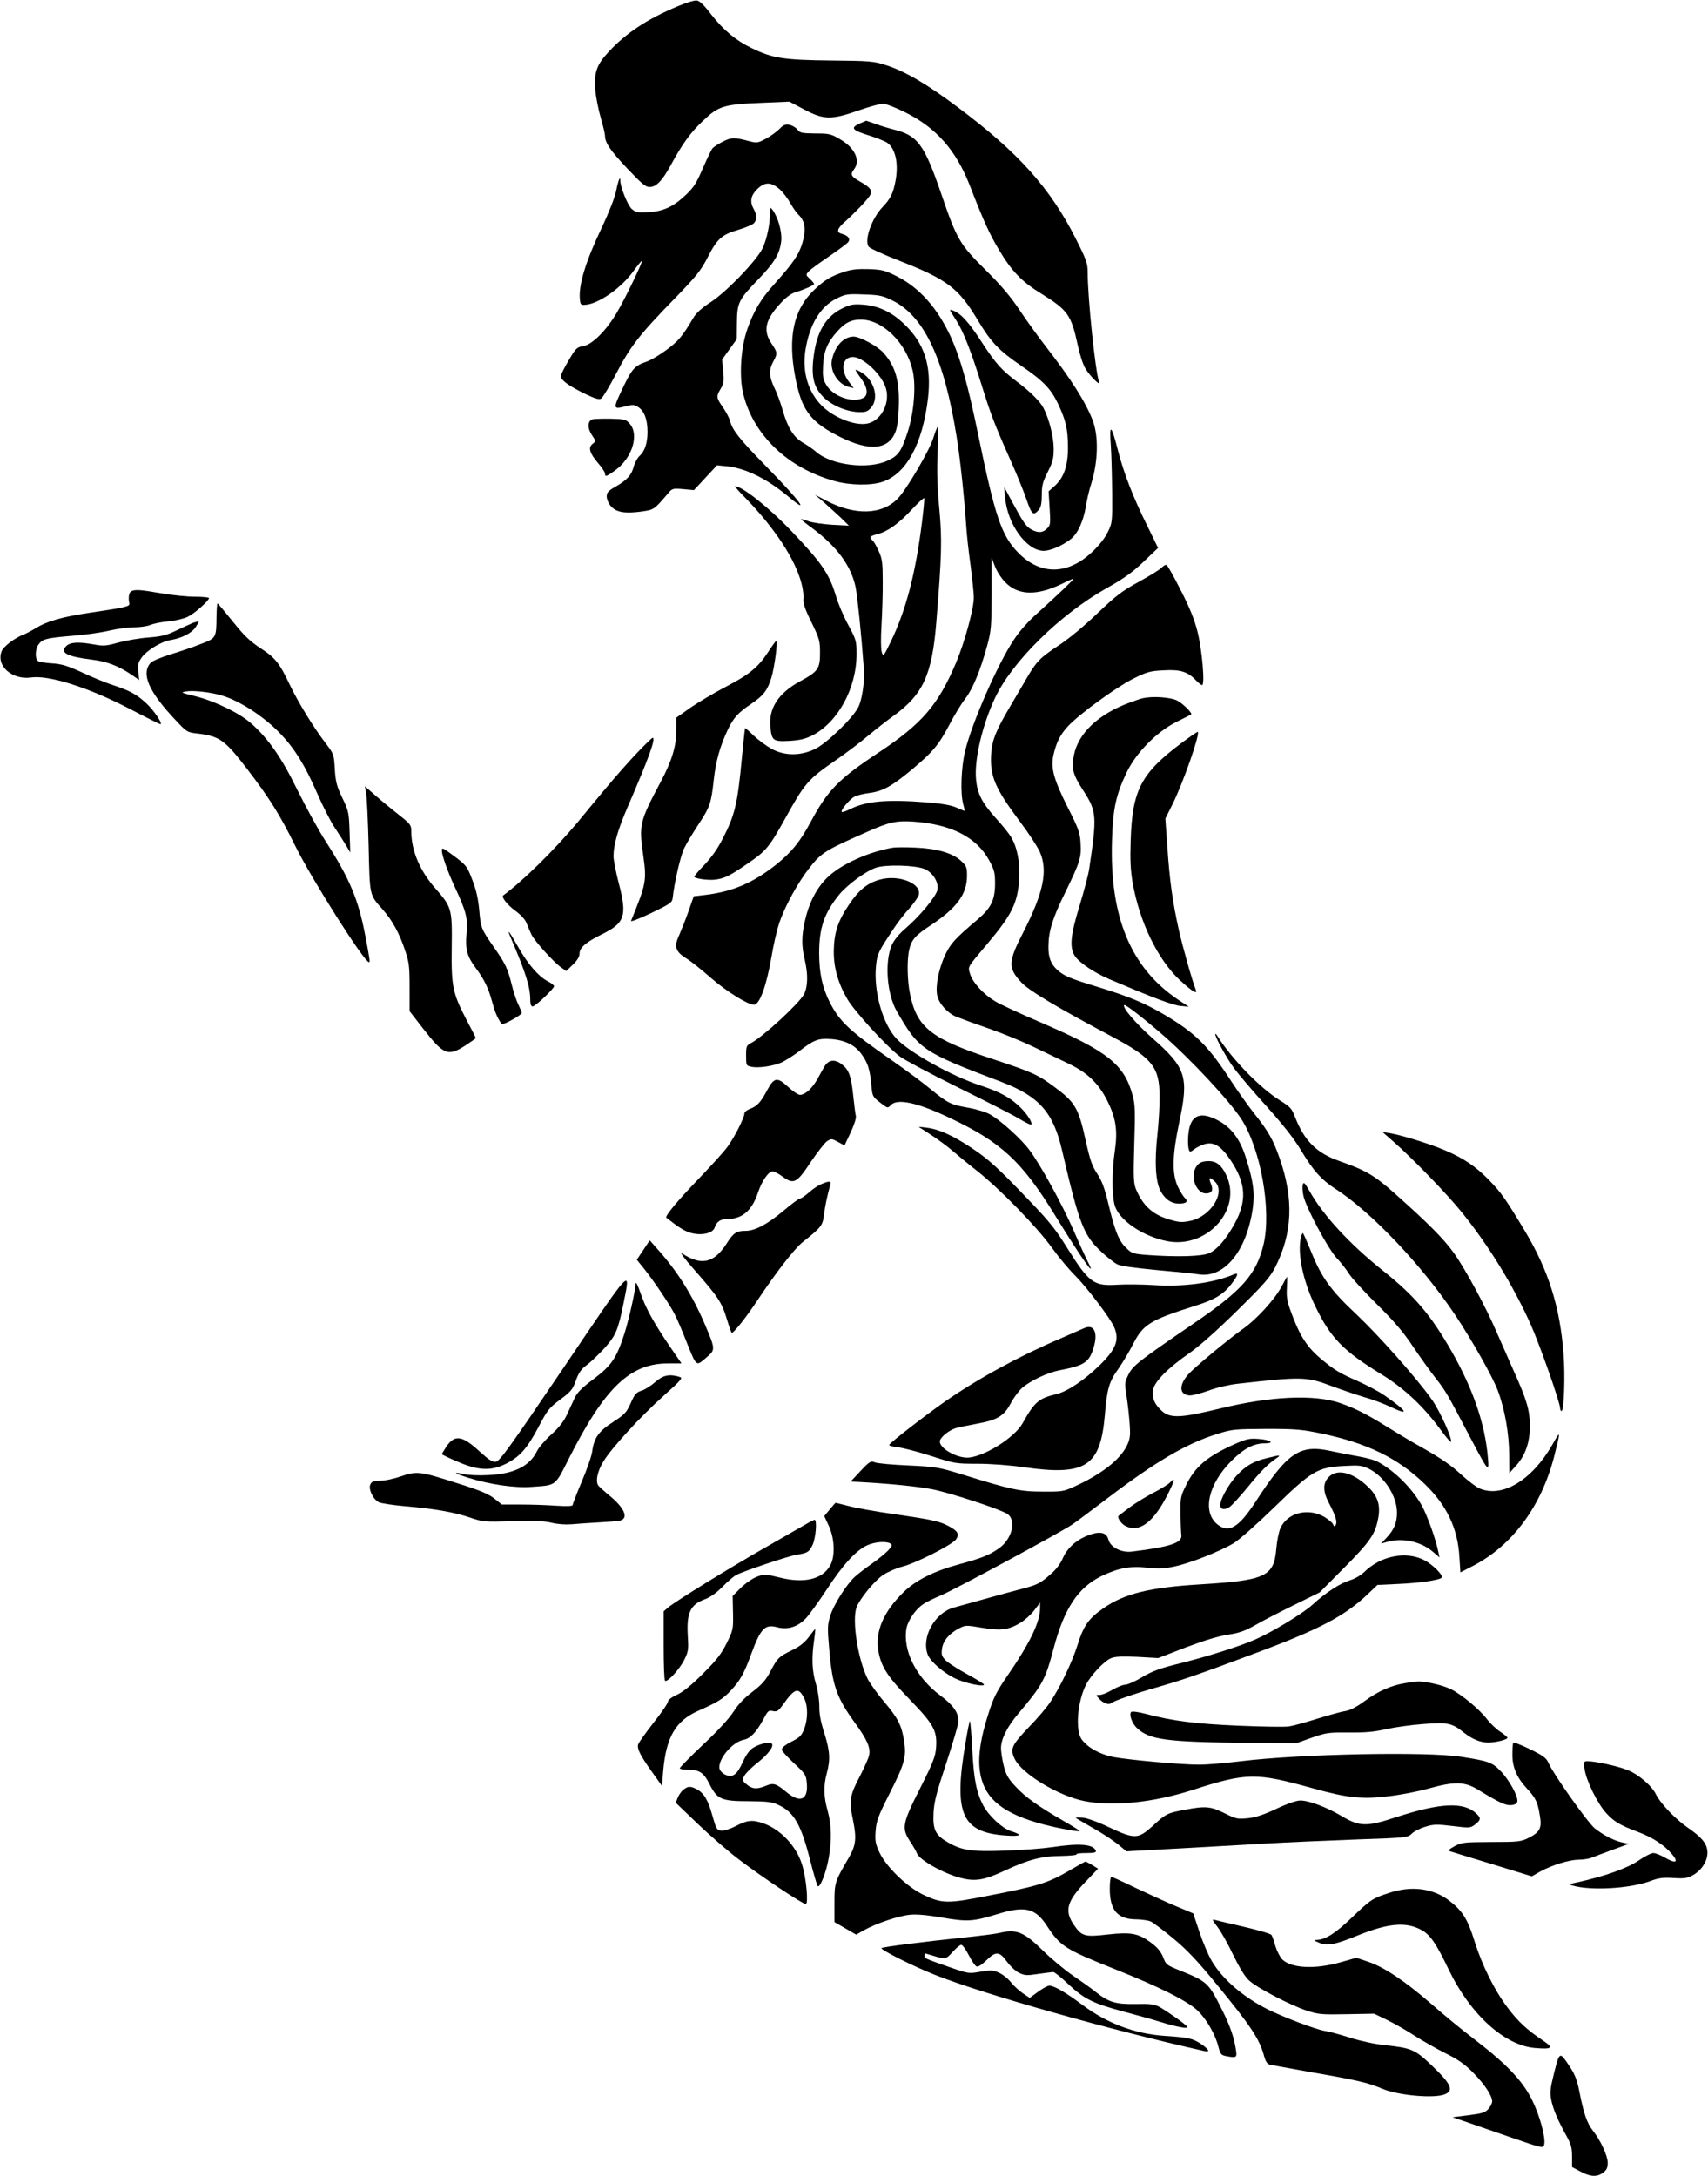
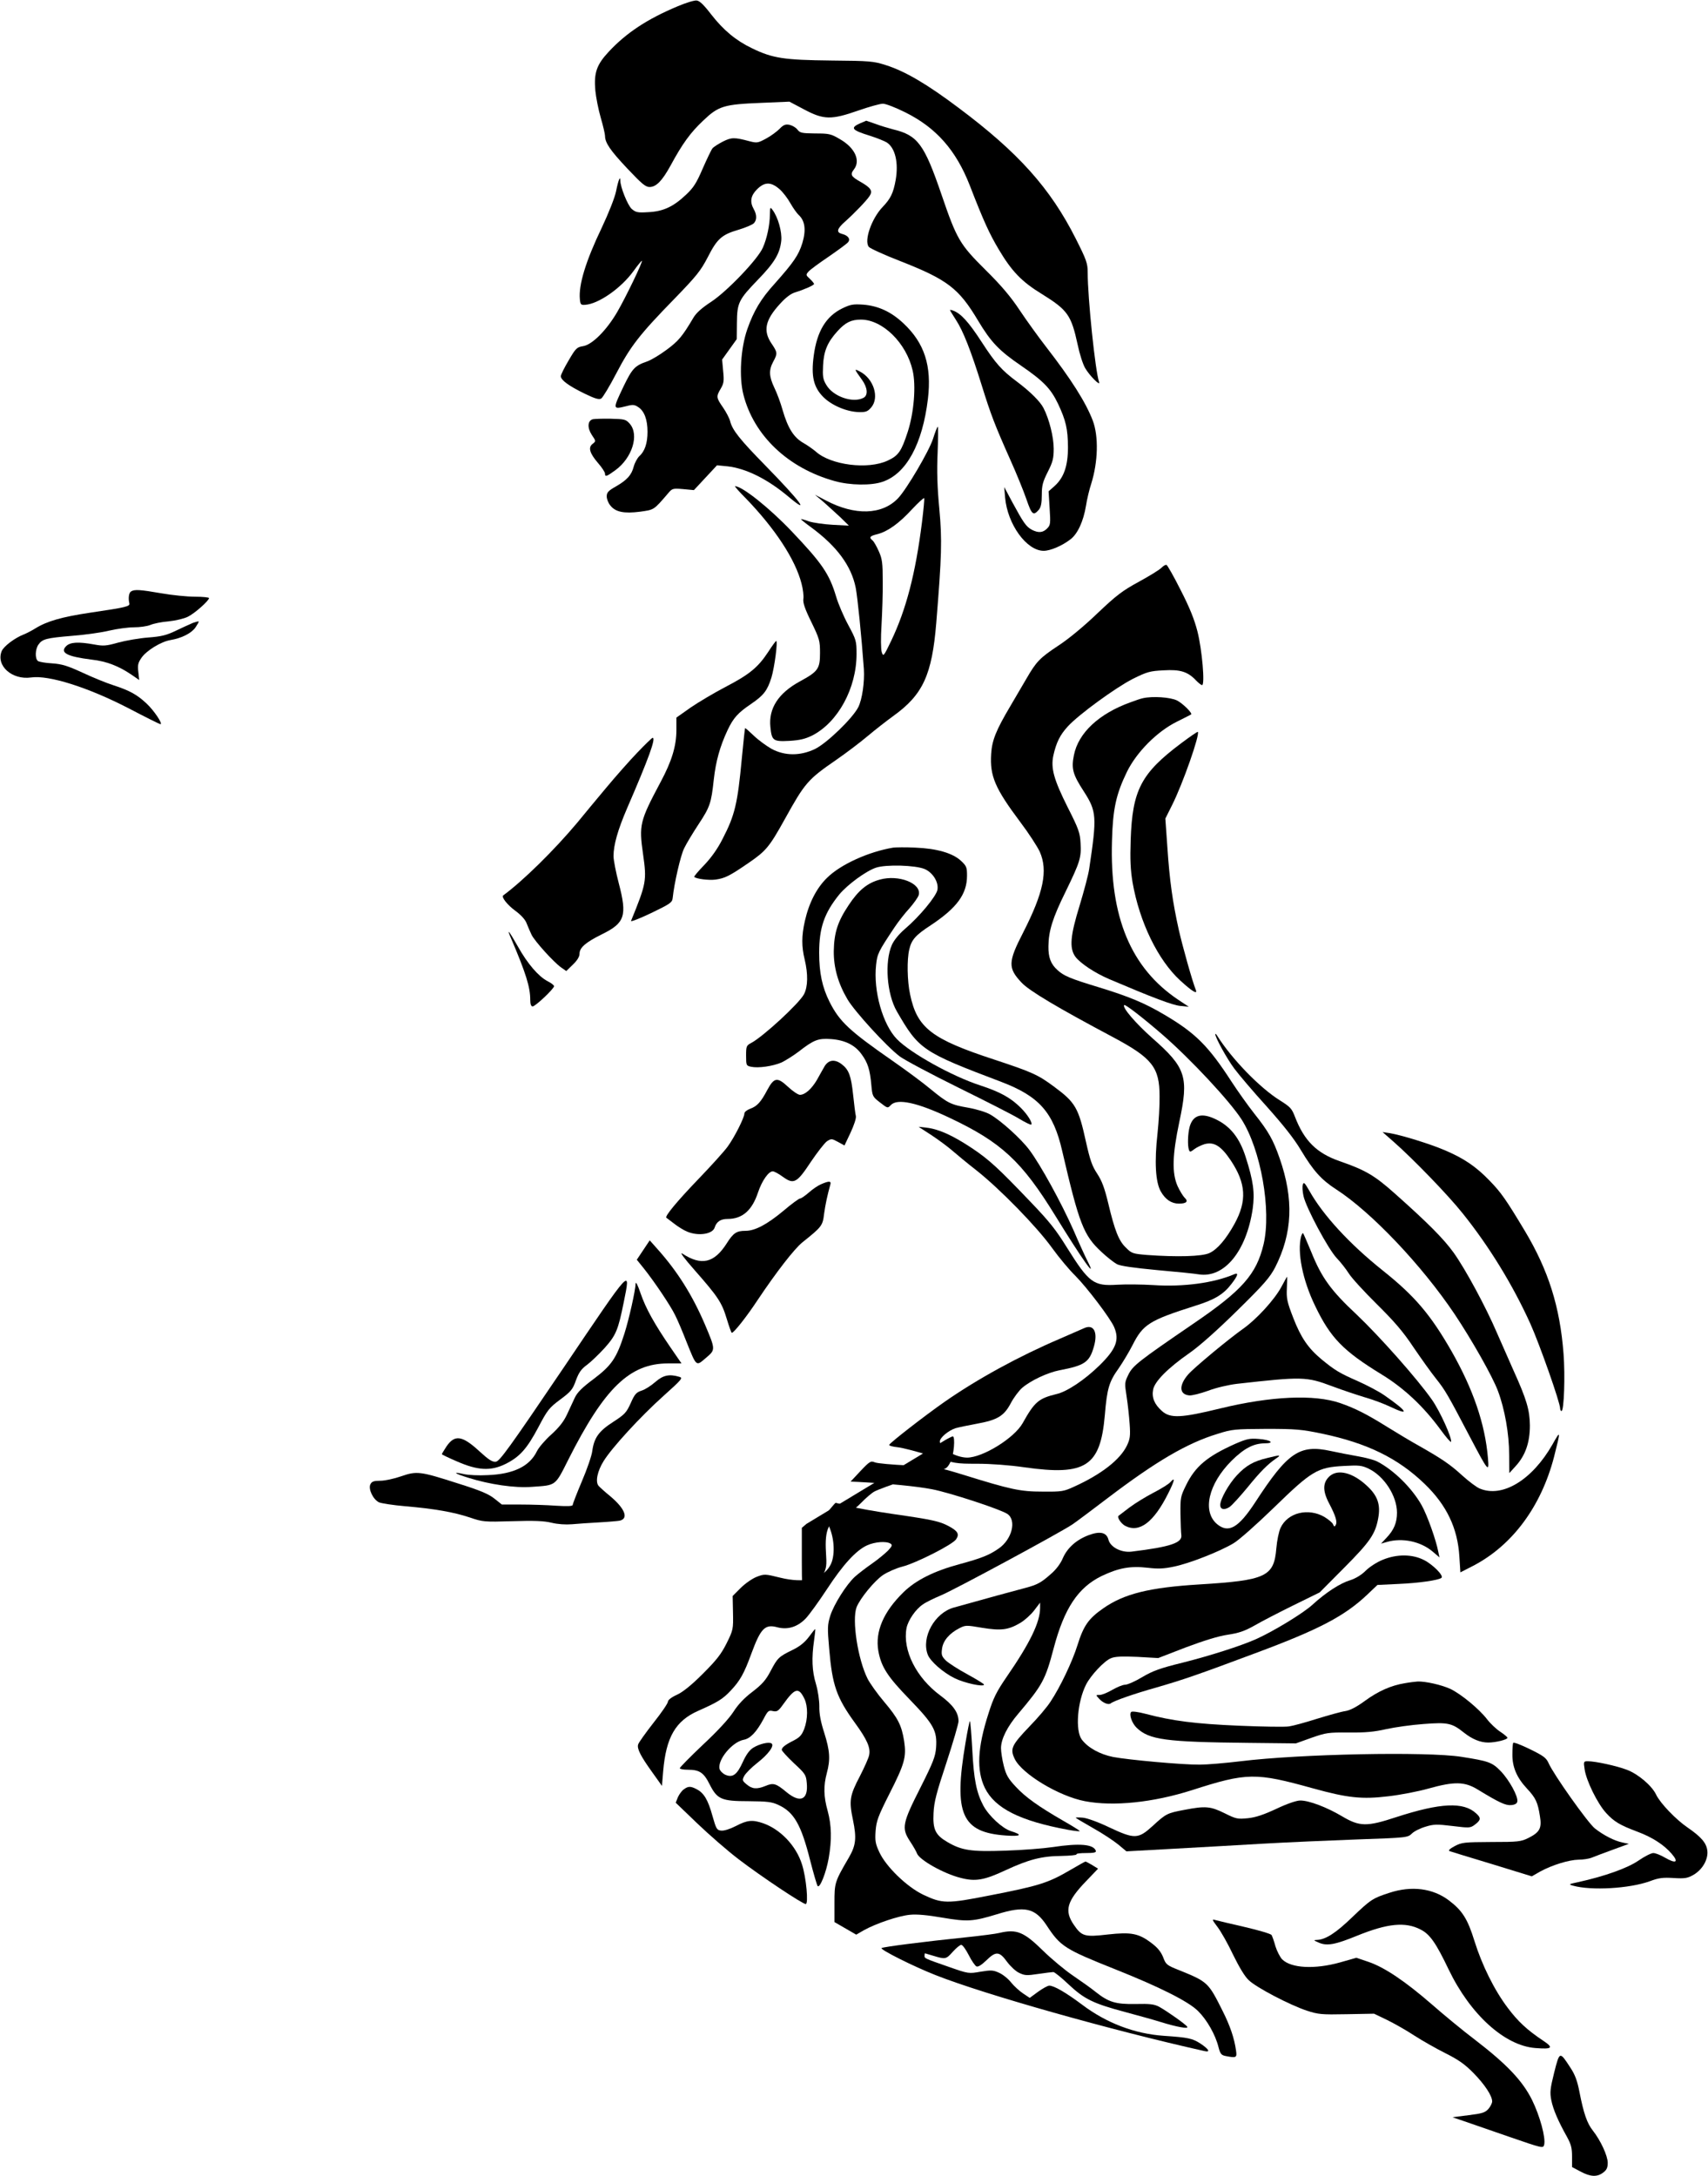
<svg xmlns="http://www.w3.org/2000/svg" version="1.0" width="1005pt" height="1280pt" viewBox="0 0 1005 1280" preserveAspectRatio="xMidYMid meet">
  <g transform="translate(0,1280) scale(0.1,-0.1)" fill="#000000" stroke="none">
    <path d="M3985 12762 c-176 -74 -298 -154 -402 -265 -73 -78 -89 -125 -80 -230 4 -40 18 -112 32 -160 14 -48 25 -96 25 -106 0 -41 31 -86 130 -191 86 -91 108 -110 132 -110 39 0 74 36 123 125 71 131 117 194 191 264 92 88 122 97 344 106 l165 7 87 -46 c115 -61 159 -62 319 -6 63 22 128 40 144 40 17 0 76 -23 132 -51 181 -90 298 -222 379 -429 83 -214 116 -285 170 -376 77 -130 136 -191 252 -262 155 -96 175 -125 213 -299 11 -54 31 -116 44 -138 26 -45 92 -111 82 -82 -22 62 -67 493 -67 645 0 53 -7 73 -70 198 -150 297 -337 506 -690 770 -185 139 -314 215 -428 251 -72 23 -92 25 -322 27 -276 3 -344 13 -465 72 -94 45 -168 106 -241 200 -43 56 -68 80 -85 81 -13 2 -65 -14 -114 -35z" />
    <path d="M5064 12076 c-64 -28 -54 -41 56 -75 41 -13 85 -31 98 -39 50 -33 70 -120 52 -222 -14 -77 -30 -109 -77 -158 -64 -67 -110 -197 -81 -234 7 -9 90 -47 183 -83 280 -110 346 -160 460 -351 76 -127 124 -177 253 -265 131 -90 174 -134 217 -223 47 -100 58 -148 59 -256 0 -111 -24 -180 -80 -230 l-34 -30 6 -98 c6 -93 5 -101 -15 -121 -25 -25 -51 -27 -90 -7 -33 18 -49 41 -114 161 l-48 90 5 -61 c14 -159 127 -314 227 -314 40 0 109 30 157 67 43 32 77 107 92 198 6 39 20 97 31 130 40 128 44 278 9 371 -42 109 -127 243 -275 434 -45 58 -115 155 -155 215 -53 80 -108 145 -201 237 -151 150 -169 179 -259 443 -102 298 -140 349 -285 384 -27 7 -74 21 -103 32 -29 10 -54 19 -55 19 -1 -1 -16 -7 -33 -14z" />
    <path d="M4587 12042 c-16 -16 -51 -42 -79 -57 -48 -26 -54 -27 -97 -16 -90 24 -106 24 -158 -2 -27 -14 -55 -32 -61 -40 -6 -7 -32 -61 -57 -118 -37 -86 -54 -113 -99 -155 -74 -70 -134 -98 -222 -102 -63 -4 -73 -1 -97 19 -24 22 -67 129 -67 167 0 31 -12 2 -25 -63 -8 -39 -44 -129 -84 -214 -95 -198 -137 -337 -129 -421 3 -31 6 -35 31 -33 79 5 212 98 285 199 25 35 48 62 49 60 6 -6 -96 -217 -145 -301 -63 -108 -147 -192 -200 -201 -38 -6 -44 -12 -86 -84 -25 -42 -46 -84 -46 -93 0 -23 47 -57 139 -102 64 -31 86 -37 99 -29 9 6 49 72 88 147 83 159 136 228 340 437 133 137 157 167 199 248 55 108 82 132 182 161 40 12 79 29 88 37 19 19 19 51 0 84 -24 43 -18 79 19 116 45 45 82 45 132 2 20 -17 49 -55 65 -84 16 -28 38 -59 49 -69 37 -34 44 -89 21 -165 -22 -71 -51 -113 -163 -239 -81 -89 -123 -160 -161 -268 -39 -112 -49 -280 -23 -383 61 -242 263 -434 538 -510 89 -25 215 -27 281 -4 140 47 235 222 267 488 23 194 -20 328 -144 444 -72 68 -148 103 -237 110 -60 4 -75 1 -123 -22 -96 -47 -149 -135 -168 -279 -16 -120 -1 -184 56 -242 50 -50 138 -87 209 -89 42 -1 52 3 73 27 50 58 15 170 -67 212 -34 18 -34 16 13 -49 33 -46 37 -91 9 -106 -62 -33 -179 7 -219 76 -20 33 -22 50 -19 114 4 85 26 137 84 201 47 52 81 69 139 69 127 0 267 -137 304 -299 21 -89 8 -248 -29 -362 -37 -113 -54 -139 -117 -168 -116 -55 -336 -27 -424 53 -14 12 -46 35 -72 50 -57 32 -92 87 -123 194 -12 43 -34 102 -49 132 -31 66 -33 103 -6 153 26 48 25 54 -10 106 -51 75 -38 138 49 233 33 37 65 61 89 68 55 17 112 42 112 50 0 3 -11 17 -25 30 -24 22 -24 24 -7 43 9 11 63 50 119 88 55 38 107 76 113 84 16 19 0 40 -35 49 -36 9 -31 30 18 73 56 50 126 123 143 149 21 31 9 49 -52 84 -57 32 -63 43 -39 74 40 52 5 127 -82 177 -54 32 -65 34 -146 34 -79 1 -90 3 -105 23 -9 12 -30 24 -47 28 -24 4 -35 0 -58 -24z" />
    <path d="M4530 11538 c0 -59 -17 -140 -41 -194 -28 -67 -211 -258 -304 -319 -55 -36 -88 -65 -105 -94 -65 -110 -88 -137 -157 -188 -40 -30 -92 -61 -115 -69 -73 -25 -88 -42 -139 -147 -65 -137 -65 -136 17 -116 37 10 48 9 70 -6 35 -23 54 -73 54 -145 0 -67 -16 -115 -49 -144 -11 -11 -26 -38 -32 -60 -13 -51 -40 -80 -106 -118 -44 -25 -53 -35 -53 -58 0 -15 9 -39 21 -53 30 -39 81 -49 175 -37 84 12 79 8 165 108 24 29 28 30 88 25 l64 -6 68 73 68 73 61 -6 c109 -12 235 -74 361 -180 130 -109 70 -28 -136 183 -152 155 -196 210 -209 263 -4 16 -22 51 -41 79 -41 59 -42 65 -14 112 18 31 20 45 14 104 l-6 67 43 60 43 60 1 95 c1 119 10 137 124 255 98 101 129 154 137 229 5 52 -19 139 -52 182 -13 18 -14 15 -15 -28z" />
-     <path d="M4970 11202 c-82 -27 -118 -49 -178 -106 -123 -116 -158 -279 -112 -518 35 -182 84 -252 230 -331 182 -99 303 -100 352 -3 16 32 22 66 26 152 7 158 -17 247 -89 328 -34 39 -139 96 -176 96 -59 0 -110 -55 -128 -137 -13 -65 35 -143 99 -159 l29 -7 -27 36 c-53 69 -41 147 22 147 58 0 161 -94 191 -173 33 -86 -17 -195 -99 -217 -71 -19 -200 30 -274 103 -82 82 -116 199 -97 326 24 153 88 258 185 306 52 25 63 27 159 23 92 -3 110 -7 169 -36 186 -92 304 -342 377 -802 21 -130 45 -356 56 -520 3 -52 15 -159 26 -237 10 -79 19 -163 19 -187 0 -67 -53 -261 -104 -383 -105 -249 -201 -360 -451 -526 -242 -160 -304 -224 -405 -412 -64 -118 -110 -175 -201 -249 -138 -110 -260 -162 -426 -181 l-61 -7 -30 -86 c-17 -48 -42 -111 -55 -141 -33 -69 -23 -99 42 -139 26 -16 92 -68 146 -116 90 -78 215 -156 251 -156 34 0 74 111 104 285 11 67 31 153 44 193 36 105 110 240 182 331 68 86 93 101 341 210 126 56 170 65 269 58 222 -16 371 -92 445 -229 30 -56 34 -71 34 -138 -1 -94 -23 -140 -101 -207 -137 -116 -161 -143 -194 -213 -37 -82 -56 -178 -46 -233 9 -48 59 -105 111 -127 22 -9 108 -41 190 -69 83 -29 200 -77 260 -106 61 -29 153 -73 207 -99 116 -55 180 -116 233 -220 51 -102 62 -174 45 -294 -18 -119 -18 -262 -1 -322 25 -87 165 -183 309 -211 234 -45 442 186 348 387 -28 60 -58 84 -104 84 -45 0 -67 -13 -82 -50 -24 -57 15 -140 65 -140 36 0 46 19 30 57 -16 38 -8 42 23 13 66 -62 -22 -204 -142 -231 -48 -10 -65 -10 -117 5 -103 28 -163 81 -205 181 -14 35 -16 68 -10 265 6 189 5 234 -9 284 -49 185 -147 262 -542 432 -117 50 -238 106 -269 125 -69 42 -130 109 -146 160 -13 45 -20 33 103 179 144 171 177 239 186 380 6 96 -12 189 -49 248 -12 20 -52 70 -90 111 -81 91 -107 142 -115 227 -11 116 37 320 113 481 101 213 383 490 655 643 102 57 153 94 218 156 l85 81 -62 127 c-85 171 -138 308 -174 446 -39 154 -52 163 -42 30 4 -57 7 -183 8 -280 1 -172 1 -176 -27 -232 -17 -35 -52 -79 -92 -116 -144 -135 -305 -136 -435 -2 -98 101 -135 212 -235 696 -58 284 -103 445 -160 571 -79 172 -187 293 -321 359 -67 34 -86 38 -162 41 -64 2 -101 -2 -142 -15z m946 -1828 c76 -77 185 -79 331 -9 37 19 69 32 70 31 4 -3 -105 -106 -214 -204 -52 -46 -103 -103 -138 -156 -95 -143 -247 -490 -286 -653 -24 -98 -29 -253 -11 -315 6 -21 9 -38 7 -38 -1 0 -23 9 -48 20 -32 14 -84 23 -169 30 -244 19 -363 8 -459 -41 -23 -11 -43 -18 -46 -15 -9 9 46 75 75 90 15 8 53 17 84 21 81 10 134 39 252 137 127 107 159 145 226 272 28 54 69 120 90 147 43 55 89 166 128 309 24 88 26 111 27 307 l0 212 20 -52 c11 -29 38 -70 61 -93z" />
    <path d="M5590 10976 c0 -3 16 -28 35 -58 42 -64 88 -181 151 -383 54 -174 78 -236 168 -438 37 -82 80 -188 96 -235 31 -90 40 -98 73 -60 12 15 17 38 17 87 0 56 6 77 35 135 30 59 35 80 35 137 0 68 -26 173 -60 239 -20 39 -80 98 -155 154 -91 68 -127 108 -210 236 -76 117 -122 167 -167 183 -10 4 -18 5 -18 3z" />
    <path d="M3488 10334 c-31 -9 -33 -50 -6 -92 25 -37 25 -37 5 -53 -28 -21 -17 -56 33 -114 22 -25 40 -53 40 -61 0 -21 10 -17 62 21 98 72 140 207 84 272 -23 26 -29 28 -113 30 -48 1 -96 -1 -105 -3z" />
    <path d="M5490 10219 c-23 -72 -156 -298 -206 -350 -93 -98 -254 -103 -424 -13 l-65 34 50 -42 c27 -24 72 -65 100 -91 l50 -49 -95 5 c-52 3 -115 12 -140 20 -24 9 -45 15 -47 13 -1 -1 25 -23 60 -48 151 -111 236 -226 262 -355 11 -57 34 -284 48 -478 5 -76 -10 -180 -33 -225 -33 -65 -185 -212 -255 -246 -86 -41 -177 -41 -255 1 -30 17 -77 51 -104 77 -27 26 -51 47 -52 45 -1 -1 -10 -81 -19 -177 -25 -268 -41 -335 -113 -474 -29 -58 -67 -111 -108 -154 -35 -36 -62 -68 -59 -70 11 -12 86 -21 125 -16 56 8 82 21 193 97 104 71 124 95 215 259 118 213 135 233 302 348 58 40 141 103 185 140 44 37 112 90 152 119 174 125 227 242 252 547 32 393 35 487 18 671 -12 126 -15 222 -10 331 3 83 4 152 1 152 -3 0 -16 -32 -28 -71z m-65 -491 c-38 -302 -93 -513 -181 -697 -45 -94 -47 -95 -56 -66 -5 18 -6 82 -1 160 4 72 8 186 7 255 0 109 -3 132 -23 177 -13 29 -29 58 -37 64 -22 18 -17 26 29 37 61 16 127 63 204 147 38 40 69 69 71 64 2 -5 -4 -68 -13 -141z" />
    <path d="M4389 9868 c173 -179 291 -360 327 -500 9 -33 14 -75 11 -91 -3 -23 9 -59 47 -136 48 -99 51 -110 51 -182 0 -93 -11 -109 -120 -168 -126 -69 -183 -159 -172 -267 8 -81 16 -87 112 -82 62 4 92 11 135 32 151 78 260 278 260 479 0 76 -2 84 -49 171 -27 50 -59 125 -71 166 -40 134 -82 196 -265 388 -129 135 -288 262 -330 262 -4 0 25 -33 64 -72z" />
    <path d="M6836 9462 c-9 -11 -69 -48 -133 -83 -101 -55 -134 -81 -245 -186 -77 -74 -167 -149 -228 -189 -112 -74 -132 -95 -191 -197 -23 -40 -66 -112 -95 -162 -84 -142 -107 -200 -112 -280 -8 -130 22 -201 171 -400 50 -66 101 -145 115 -175 49 -111 23 -239 -98 -476 -89 -173 -90 -208 -9 -294 46 -49 211 -147 544 -324 224 -120 268 -175 268 -344 1 -53 -5 -151 -12 -218 -19 -169 -12 -287 19 -342 27 -48 63 -72 107 -72 44 0 57 13 34 34 -10 10 -29 41 -42 69 -34 77 -31 182 10 377 57 266 40 319 -158 493 -99 88 -180 182 -166 195 6 6 113 -77 225 -174 166 -144 396 -391 465 -498 114 -178 177 -535 130 -735 -42 -177 -126 -272 -416 -469 -320 -219 -354 -245 -380 -299 -22 -45 -22 -50 -10 -127 7 -45 15 -118 18 -163 5 -70 2 -88 -16 -126 -40 -83 -150 -169 -311 -242 -61 -28 -72 -30 -185 -29 -132 0 -187 12 -470 100 -144 44 -156 46 -320 54 -93 4 -182 12 -197 18 -24 10 -30 7 -85 -51 l-58 -62 45 -2 c184 -10 345 -26 434 -43 104 -20 400 -117 443 -145 56 -37 28 -150 -51 -204 -56 -39 -102 -57 -231 -92 -148 -40 -255 -93 -328 -164 -119 -116 -168 -232 -149 -345 17 -95 53 -151 186 -288 141 -146 161 -183 154 -282 -4 -52 -17 -86 -91 -233 -108 -213 -113 -240 -63 -317 20 -30 38 -62 41 -71 12 -38 157 -120 257 -145 87 -23 139 -14 265 45 136 63 212 83 329 84 51 1 90 5 88 9 -3 5 22 8 56 8 45 0 61 3 58 13 -13 39 -96 46 -254 22 -54 -8 -180 -18 -279 -21 -200 -7 -256 1 -341 51 -70 41 -86 74 -81 170 3 66 17 119 76 297 39 119 71 229 71 243 0 51 -31 95 -106 151 -143 105 -224 267 -200 397 9 46 54 112 97 140 18 13 66 36 104 52 76 31 702 369 775 418 25 17 117 86 205 153 287 218 469 325 650 380 85 27 101 28 285 29 176 0 208 -3 329 -28 266 -56 446 -144 603 -295 130 -125 195 -261 205 -428 l6 -93 76 39 c230 120 399 348 475 640 40 158 40 161 -10 72 -119 -208 -294 -314 -427 -258 -18 7 -63 41 -101 75 -73 67 -122 100 -256 176 -47 26 -130 76 -185 110 -125 78 -191 111 -280 142 -151 52 -406 41 -706 -32 -229 -56 -293 -59 -342 -15 -44 39 -61 79 -52 126 9 48 87 127 215 216 60 42 163 134 281 250 157 154 191 194 222 253 102 201 111 400 26 643 -38 108 -64 155 -149 262 -37 47 -96 130 -132 185 -138 213 -213 288 -398 397 -115 68 -206 106 -389 162 -165 50 -202 66 -239 100 -39 35 -54 74 -53 140 1 90 24 165 101 321 85 175 93 200 88 285 -3 61 -11 84 -76 212 -81 162 -100 229 -84 304 17 76 39 121 85 171 64 70 281 228 383 280 83 41 100 46 181 50 98 6 143 -8 192 -61 14 -14 29 -26 34 -26 18 0 0 209 -27 315 -18 71 -46 141 -99 244 -40 80 -78 146 -83 148 -6 2 -18 -5 -28 -15z" />
    <path d="M771 9321 c-13 -8 -17 -40 -10 -70 5 -18 -20 -24 -231 -55 -167 -25 -254 -50 -323 -93 -21 -13 -50 -28 -65 -34 -53 -20 -120 -70 -132 -99 -35 -86 61 -171 173 -155 104 15 335 -58 573 -181 99 -52 184 -94 188 -94 16 0 -37 80 -82 122 -57 53 -99 76 -197 108 -38 12 -119 45 -179 73 -89 41 -122 51 -180 55 -39 2 -77 9 -83 14 -18 14 -16 69 3 96 23 33 45 39 200 52 77 6 175 20 219 31 44 10 108 19 143 19 34 0 78 6 97 14 19 8 67 18 107 21 40 4 91 16 113 27 40 19 125 95 125 110 0 4 -37 8 -82 8 -46 0 -135 9 -198 20 -127 22 -158 24 -179 11z" />
-     <path d="M1274 9172 c-1 -124 -2 -126 -92 -160 -42 -17 -122 -44 -178 -61 -55 -17 -108 -39 -117 -49 -59 -65 -12 -171 149 -341 61 -65 66 -69 121 -75 135 -16 164 -36 297 -209 131 -171 192 -268 283 -452 97 -197 405 -682 434 -685 7 0 5 17 -22 158 -40 211 -92 334 -232 552 -44 68 -119 206 -168 305 -93 190 -172 304 -276 394 -67 58 -210 127 -321 155 -89 22 -92 23 -55 29 42 7 145 -5 208 -24 106 -31 250 -125 346 -226 83 -87 143 -184 213 -344 34 -79 82 -173 106 -208 24 -36 54 -83 67 -105 l24 -41 -4 120 c-4 115 -5 123 -42 200 -33 69 -40 93 -45 170 -5 90 -6 90 -56 156 -69 90 -159 237 -208 339 -61 129 -86 161 -173 217 -62 41 -96 73 -163 157 -47 58 -87 106 -90 106 -3 0 -5 -35 -6 -78z" />
    <path d="M1135 9136 c-16 -7 -61 -27 -98 -45 -56 -27 -85 -35 -165 -41 -53 -4 -133 -18 -177 -30 -71 -20 -87 -21 -141 -11 -94 17 -141 14 -165 -10 -38 -38 5 -61 150 -79 89 -10 160 -38 235 -89 l45 -31 -5 47 c-5 40 -2 54 18 83 29 43 116 96 171 105 65 11 122 39 147 74 12 18 21 34 19 35 -2 2 -17 -2 -34 -8z" />
    <path d="M4520 8965 c-59 -90 -111 -133 -250 -205 -65 -34 -158 -89 -205 -121 l-85 -60 0 -73 c0 -94 -27 -183 -93 -306 -123 -231 -128 -252 -103 -426 22 -155 19 -170 -71 -391 -3 -7 51 14 118 46 112 54 124 62 127 88 9 88 47 253 68 294 13 27 51 90 84 140 68 103 75 125 90 264 12 107 36 194 81 290 34 72 61 102 138 154 75 51 96 79 120 155 18 59 39 216 28 216 -2 0 -24 -29 -47 -65z" />
    <path d="M6725 8693 c-11 -2 -44 -13 -73 -24 -186 -67 -307 -180 -333 -311 -16 -79 -7 -113 58 -213 76 -118 78 -148 32 -455 -5 -36 -31 -132 -56 -215 -55 -178 -62 -251 -26 -302 29 -39 114 -96 201 -133 251 -107 372 -153 417 -157 l50 -5 -62 41 c-279 187 -404 486 -390 936 5 187 24 273 88 405 57 116 177 237 294 295 44 22 82 41 83 42 12 6 -49 66 -83 83 -40 19 -143 26 -200 13z" />
    <path d="M6950 8428 c-236 -177 -287 -275 -297 -568 -4 -119 -1 -177 11 -250 41 -235 150 -458 281 -578 68 -62 101 -83 92 -57 -22 55 -79 259 -101 356 -36 162 -54 289 -67 484 l-12 170 40 80 c62 123 165 416 151 430 -2 2 -46 -28 -98 -67z" />
    <path d="M3749 8372 c-46 -48 -129 -142 -183 -207 -55 -66 -132 -158 -170 -205 -136 -162 -318 -341 -435 -427 -13 -9 25 -57 72 -91 34 -25 59 -53 66 -74 7 -18 20 -48 29 -67 19 -38 129 -160 174 -192 l30 -21 39 38 c26 25 39 47 39 64 0 36 36 67 133 115 134 66 148 108 98 299 -17 65 -31 137 -31 160 0 66 25 154 80 282 127 293 171 414 150 414 -4 0 -45 -40 -91 -88z" />
-     <path d="M2154 8135 c5 -22 11 -161 15 -310 7 -299 4 -286 82 -374 57 -64 99 -140 133 -243 23 -68 26 -93 26 -216 l0 -140 80 -103 c121 -155 146 -165 248 -99 34 22 62 42 62 44 0 1 -25 50 -55 107 -82 157 -90 197 -87 427 3 227 0 236 -97 347 -91 103 -141 222 -141 335 0 37 -5 43 -72 96 -40 32 -102 82 -137 113 l-64 56 7 -40z" />
    <path d="M5255 7814 c-143 -24 -308 -98 -388 -177 -62 -60 -107 -148 -131 -254 -20 -89 -20 -150 -1 -228 20 -85 19 -158 -4 -203 -28 -54 -242 -251 -311 -287 -28 -15 -30 -19 -30 -74 0 -58 1 -60 30 -66 42 -9 126 3 178 25 23 11 68 39 100 63 91 71 116 80 191 75 83 -6 142 -35 181 -90 36 -49 49 -90 57 -180 6 -66 7 -69 51 -103 45 -35 45 -35 64 -15 38 40 155 15 345 -75 305 -144 425 -255 623 -577 155 -252 251 -388 189 -266 -12 23 -50 106 -83 183 -70 158 -193 383 -260 472 -49 65 -165 170 -229 207 -24 14 -79 31 -129 40 -104 18 -120 26 -223 110 -44 37 -143 110 -219 163 -259 180 -316 233 -375 350 -43 86 -61 170 -61 289 0 146 30 233 118 342 48 58 157 138 216 158 60 20 232 15 287 -8 48 -21 83 -77 75 -122 -7 -38 -105 -157 -191 -230 -36 -31 -65 -67 -77 -94 -44 -99 -30 -289 29 -391 130 -225 150 -239 615 -415 223 -85 306 -179 358 -406 100 -430 126 -497 231 -594 33 -31 74 -63 91 -72 20 -11 100 -22 237 -35 113 -10 223 -21 244 -25 150 -24 281 135 318 386 13 94 4 163 -42 306 -35 109 -88 177 -171 218 -86 43 -138 29 -158 -42 -11 -41 -13 -112 -4 -136 5 -14 9 -13 31 4 14 11 42 24 61 30 56 15 97 -11 154 -96 90 -135 96 -238 22 -373 -51 -92 -101 -150 -148 -172 -44 -20 -190 -24 -368 -11 -82 7 -89 9 -122 42 -43 40 -67 102 -105 262 -22 91 -37 131 -65 174 -30 45 -42 80 -66 187 -44 201 -62 232 -188 325 -94 70 -130 86 -351 159 -370 121 -455 186 -496 384 -17 79 -19 204 -5 263 13 58 37 85 126 143 154 102 214 183 214 292 0 49 -3 57 -35 87 -49 46 -143 73 -269 78 -56 3 -114 2 -131 0z" />
-     <path d="M2600 7797 c0 -28 32 -118 73 -208 71 -151 80 -189 72 -280 -8 -95 3 -134 55 -204 49 -66 73 -115 95 -195 16 -60 30 -94 53 -128 6 -9 22 -5 65 19 31 17 57 35 57 40 0 5 -9 27 -19 48 -11 20 -29 74 -40 119 -24 96 -36 122 -106 222 -74 106 -76 112 -85 215 -6 65 -17 118 -40 177 -31 81 -36 88 -101 137 -74 55 -79 58 -79 38z" />
    <path d="M5177 7626 c-74 -20 -126 -63 -184 -151 -64 -96 -85 -161 -87 -269 -1 -97 25 -190 81 -285 43 -72 229 -276 307 -335 28 -21 184 -104 346 -184 162 -80 324 -162 359 -184 35 -21 66 -36 69 -33 9 9 -21 58 -61 98 -60 60 -122 94 -241 133 -163 53 -408 189 -488 271 -84 86 -140 284 -123 437 7 66 13 78 109 222 22 33 61 83 88 112 26 30 51 65 54 78 17 68 -118 121 -229 90z" />
    <path d="M3006 7283 c89 -209 114 -289 114 -365 0 -25 5 -38 14 -38 16 0 126 104 126 119 0 6 -17 19 -39 30 -53 28 -117 102 -174 204 -52 92 -68 111 -41 50z" />
    <path d="M7151 6717 c-2 -17 69 -146 112 -203 25 -34 110 -134 189 -221 99 -111 162 -190 203 -259 72 -120 120 -174 207 -230 206 -133 503 -445 697 -734 101 -151 224 -368 255 -452 40 -106 66 -253 66 -375 l1 -108 39 43 c56 62 82 138 82 237 -1 91 -19 153 -97 325 -26 58 -69 157 -97 220 -65 152 -186 376 -255 472 -58 81 -154 177 -343 345 -122 109 -175 140 -328 193 -135 47 -208 120 -262 260 -19 50 -28 59 -90 98 -117 73 -282 243 -367 378 -6 10 -12 16 -12 11z" />
    <path d="M4852 6528 c-10 -18 -31 -54 -45 -80 -31 -53 -70 -88 -100 -88 -11 0 -42 21 -69 46 -64 60 -83 57 -123 -17 -38 -72 -60 -96 -101 -111 -19 -7 -34 -19 -34 -28 0 -24 -58 -139 -98 -194 -20 -28 -99 -115 -174 -193 -123 -128 -198 -218 -187 -226 2 -2 23 -18 46 -35 23 -18 57 -39 77 -47 65 -27 148 -15 161 24 11 35 35 51 77 51 86 0 143 50 178 155 23 69 62 125 87 125 8 0 35 -14 59 -32 65 -47 83 -37 166 89 38 56 80 110 94 120 26 16 28 16 65 -4 l38 -21 36 76 c20 43 34 85 31 97 -3 11 -10 67 -16 124 -12 113 -25 148 -66 180 -41 32 -78 28 -102 -11z" />
    <path d="M5482 6122 c42 -28 96 -68 120 -89 24 -21 88 -74 143 -117 137 -108 355 -331 445 -456 41 -57 103 -131 137 -164 67 -67 208 -252 229 -303 32 -75 11 -129 -87 -225 -86 -84 -190 -154 -252 -168 -106 -26 -129 -45 -200 -172 -50 -88 -235 -202 -327 -202 -68 1 -160 55 -160 95 0 22 50 64 92 78 18 5 74 17 124 26 122 22 161 45 201 120 17 33 48 74 67 91 50 43 149 90 221 104 147 28 175 47 201 137 26 88 -1 137 -58 110 -18 -8 -82 -36 -142 -62 -239 -102 -485 -236 -681 -373 -109 -76 -318 -238 -323 -251 -1 -5 21 -11 50 -14 29 -3 117 -26 196 -51 139 -45 145 -46 272 -46 78 0 189 -8 278 -21 361 -51 447 5 473 308 13 156 25 196 82 275 24 35 60 95 80 134 63 125 99 147 372 234 113 35 165 67 212 129 37 48 42 67 16 56 -121 -52 -301 -76 -478 -64 -66 4 -161 5 -211 2 -139 -9 -166 11 -295 217 -67 108 -103 153 -214 269 -191 200 -245 250 -347 318 -113 75 -195 112 -268 120 l-45 5 77 -50z" />
    <path d="M8200 6084 c116 -102 323 -316 407 -422 155 -193 295 -421 398 -649 54 -120 175 -463 175 -498 0 -8 4 -15 8 -15 15 0 22 208 12 337 -21 276 -89 491 -228 723 -111 185 -140 226 -207 295 -80 83 -152 132 -266 180 -84 36 -255 89 -324 100 l-40 6 65 -57z" />
    <path d="M4831 5834 c-19 -8 -51 -30 -72 -49 -22 -19 -45 -35 -52 -35 -6 0 -50 -32 -97 -72 -96 -80 -167 -118 -223 -118 -53 0 -72 -12 -111 -74 -74 -116 -149 -133 -261 -60 -18 11 12 -29 71 -96 139 -158 161 -191 190 -287 14 -46 27 -83 30 -83 12 0 86 93 152 193 111 166 216 301 263 339 114 91 120 98 128 168 8 57 19 108 37 173 6 21 -9 21 -55 1z" />
    <path d="M7666 5832 c-4 -11 -2 -41 4 -68 16 -70 145 -311 195 -364 24 -25 55 -65 71 -90 15 -25 89 -106 164 -180 105 -104 156 -163 217 -255 45 -66 104 -149 133 -185 54 -68 68 -92 199 -342 109 -207 114 -213 106 -123 -17 200 -87 403 -213 625 -125 218 -217 326 -405 476 -197 157 -353 327 -433 470 -27 47 -33 53 -38 36z" />
    <path d="M7656 5528 c-24 -93 8 -257 83 -411 90 -187 164 -263 391 -402 131 -80 246 -188 345 -323 33 -45 61 -78 63 -73 7 21 -65 180 -112 247 -87 124 -308 373 -444 502 -151 141 -206 217 -267 369 -24 57 -45 107 -48 109 -2 3 -7 -6 -11 -18z" />
    <path d="M3785 5447 l-38 -57 42 -52 c62 -78 155 -216 183 -273 14 -27 44 -98 67 -157 60 -149 56 -146 114 -96 58 49 58 48 -6 199 -73 170 -160 309 -276 439 l-48 54 -38 -57z" />
    <path d="M3315 4753 c-318 -470 -375 -548 -397 -551 -21 -3 -42 11 -98 62 -101 93 -145 99 -194 26 -14 -22 -26 -41 -26 -44 0 -2 39 -21 88 -42 123 -54 199 -58 285 -16 85 42 127 89 195 217 53 101 63 114 129 163 63 47 73 59 92 113 17 46 32 67 64 90 22 16 69 61 103 98 69 77 81 107 114 270 41 205 53 218 -355 -386z" />
    <path d="M7539 5229 c-40 -74 -145 -189 -223 -244 -85 -60 -288 -228 -324 -269 -56 -64 -54 -118 5 -124 16 -2 66 11 111 27 47 18 120 35 170 41 383 43 409 43 560 -14 64 -24 152 -53 195 -66 43 -12 110 -37 150 -56 115 -55 99 -26 -38 69 -33 23 -104 60 -158 84 -103 45 -132 62 -211 127 -78 65 -121 127 -166 243 -37 95 -41 116 -38 175 2 38 2 68 1 68 -1 0 -16 -28 -34 -61z" />
    <path d="M3740 5250 c-1 -41 -39 -210 -66 -295 -46 -144 -76 -187 -179 -265 -70 -52 -98 -80 -113 -112 -11 -24 -32 -69 -47 -101 -19 -40 -46 -74 -91 -115 -35 -31 -74 -76 -85 -99 -43 -88 -137 -134 -289 -140 -52 -3 -115 0 -140 6 -72 16 -58 4 27 -22 124 -39 274 -61 373 -53 144 10 135 3 215 162 212 420 361 564 585 564 l80 0 -64 93 c-97 142 -146 230 -177 320 -16 47 -28 71 -29 57z" />
    <path d="M3856 4671 c-25 -22 -61 -45 -81 -51 -31 -10 -41 -21 -64 -74 -25 -55 -35 -66 -103 -110 -84 -54 -112 -92 -123 -171 -3 -27 -31 -108 -61 -178 -30 -71 -54 -133 -54 -139 0 -8 -31 -9 -97 -5 -54 4 -148 7 -209 7 l-111 0 -44 35 c-34 27 -83 48 -214 89 -224 72 -242 74 -335 42 -40 -14 -95 -26 -121 -26 -38 0 -51 -4 -59 -20 -15 -27 15 -90 50 -107 14 -6 84 -17 155 -23 172 -15 282 -34 379 -66 76 -26 85 -27 250 -22 127 4 186 2 231 -9 36 -9 84 -12 120 -9 33 3 105 8 160 11 55 3 110 8 121 10 54 12 32 70 -53 142 -32 26 -64 55 -71 63 -20 24 -7 87 30 146 49 79 216 261 351 382 108 97 117 107 95 113 -60 18 -96 10 -142 -30z" />
    <path d="M7268 4307 c-165 -74 -235 -132 -290 -245 -31 -63 -33 -72 -32 -167 1 -55 3 -111 5 -124 7 -46 -63 -70 -293 -98 -60 -7 -125 26 -136 71 -11 42 -49 51 -116 26 -72 -27 -125 -74 -152 -135 -13 -32 -41 -69 -71 -94 -56 -50 -80 -63 -148 -81 -43 -11 -245 -66 -423 -116 -113 -32 -192 -175 -153 -277 15 -39 90 -105 157 -138 58 -29 174 -54 174 -38 0 4 -44 31 -97 60 -54 29 -111 66 -127 81 -25 25 -28 34 -23 70 6 47 43 90 101 120 37 19 41 19 135 3 111 -18 154 -13 225 29 25 15 61 47 81 73 l35 46 0 -31 c0 -84 -59 -206 -197 -406 -59 -86 -78 -124 -106 -213 -66 -204 -72 -336 -22 -440 59 -120 207 -194 488 -246 44 -8 75 -11 70 -7 -4 5 -48 32 -97 60 -144 83 -223 139 -280 201 -44 47 -56 68 -70 123 -9 36 -16 82 -16 103 0 53 37 127 101 202 143 169 160 200 209 386 62 234 143 357 283 425 99 47 168 60 271 48 59 -7 94 -6 154 7 89 18 268 88 350 137 31 18 136 111 239 211 222 216 255 236 412 244 88 5 104 3 144 -16 92 -44 167 -161 167 -259 0 -59 -18 -102 -63 -149 l-31 -33 35 10 c90 26 198 3 268 -56 l41 -35 -7 33 c-13 69 -65 215 -98 274 -57 101 -164 207 -261 257 -17 9 -68 23 -115 31 -46 8 -118 22 -159 31 -183 40 -253 -8 -443 -300 -100 -153 -158 -186 -226 -130 -88 75 -51 236 86 373 73 72 128 101 193 102 65 0 37 21 -36 26 -51 4 -69 0 -136 -29z" />
    <path d="M7458 4224 c-82 -19 -127 -45 -181 -103 -47 -51 -97 -139 -97 -174 0 -26 24 -31 54 -12 14 9 61 61 105 114 77 95 120 138 171 173 30 20 23 21 -52 2z" />
    <path d="M7825 4118 c-42 -37 -44 -86 -5 -160 40 -76 50 -111 39 -129 -6 -11 -9 -10 -15 4 -3 10 -27 29 -51 44 -95 55 -216 26 -258 -64 -10 -21 -21 -74 -25 -121 -14 -166 -60 -188 -453 -212 -294 -18 -444 -55 -566 -141 -86 -60 -115 -101 -151 -216 -30 -96 -101 -246 -159 -333 -19 -30 -75 -96 -123 -145 -107 -112 -116 -132 -87 -192 43 -88 260 -219 413 -248 167 -32 401 -8 630 65 323 104 375 104 710 11 206 -57 290 -66 446 -47 69 8 174 28 234 45 154 43 214 42 292 -6 125 -76 163 -94 196 -91 22 2 34 9 36 21 6 29 -47 126 -97 178 -51 53 -72 60 -232 85 -205 32 -948 17 -1299 -26 -91 -11 -199 -20 -240 -20 -103 -1 -419 28 -510 45 -79 16 -148 54 -185 103 -39 53 -26 222 26 324 28 54 106 138 146 154 23 10 63 12 155 8 l123 -7 163 63 c107 40 191 66 245 74 66 10 99 21 158 54 41 24 144 77 229 119 l155 76 145 146 c151 152 182 197 199 288 16 83 -3 137 -70 197 -81 74 -166 95 -214 54z" />
    <path d="M6886 4081 c-10 -11 -55 -39 -100 -62 -44 -23 -108 -62 -141 -87 -33 -25 -62 -47 -63 -48 -11 -8 14 -46 38 -59 84 -44 169 20 255 193 38 76 41 97 11 63z" />
    <path d="M4882 3921 l-32 -39 27 -58 c35 -76 38 -182 7 -234 -46 -80 -152 -105 -294 -70 -89 22 -92 22 -137 5 -26 -10 -68 -39 -94 -65 l-48 -48 2 -99 c2 -96 1 -101 -37 -178 -32 -64 -58 -98 -140 -180 -68 -68 -118 -108 -153 -124 -33 -15 -53 -31 -53 -41 0 -9 -38 -65 -85 -124 -46 -59 -87 -116 -90 -127 -8 -24 13 -67 83 -164 l57 -80 7 85 c17 202 73 298 207 357 113 50 143 68 190 118 55 58 79 100 122 218 55 149 80 175 153 155 61 -16 119 2 167 52 20 21 76 98 124 171 96 147 173 230 237 259 46 21 113 26 138 10 12 -8 10 -14 -15 -41 -17 -17 -59 -52 -95 -77 -36 -25 -80 -59 -99 -76 -50 -45 -125 -164 -146 -231 -16 -53 -17 -70 -6 -194 18 -214 43 -286 152 -436 72 -99 92 -146 83 -189 -3 -17 -28 -72 -54 -123 -61 -116 -65 -145 -41 -259 22 -107 17 -149 -24 -220 -84 -144 -85 -148 -85 -268 l0 -112 64 -37 64 -37 45 26 c72 40 205 85 272 91 41 4 103 -2 190 -17 148 -25 180 -23 321 20 164 51 224 37 292 -65 82 -125 106 -140 407 -260 258 -103 426 -187 484 -244 52 -51 103 -140 121 -214 10 -38 16 -46 42 -51 62 -12 67 -10 61 31 -10 73 -35 147 -80 236 -83 166 -87 170 -255 238 -73 29 -78 33 -94 76 -13 32 -32 56 -68 83 -76 58 -120 66 -257 51 -137 -16 -154 -11 -200 56 -58 84 -42 140 73 259 l69 72 -34 21 c-19 11 -37 21 -40 21 -3 0 -40 -21 -83 -46 -136 -80 -186 -96 -484 -154 -248 -49 -276 -48 -388 5 -96 46 -219 165 -258 250 -23 49 -26 67 -22 125 5 60 14 85 81 218 90 177 101 217 87 310 -15 94 -36 135 -118 232 -40 47 -83 108 -97 135 -58 116 -93 346 -65 421 20 51 104 154 155 189 27 18 79 41 115 50 79 20 297 130 316 161 20 30 10 48 -44 77 -55 29 -96 38 -332 72 -96 14 -210 34 -252 45 -43 11 -79 20 -81 20 -2 0 -18 -18 -35 -39z" />
-     <path d="M4745 3836 c-22 -13 -125 -72 -230 -132 -215 -122 -542 -324 -583 -359 l-27 -23 0 -200 c0 -110 3 -204 8 -208 12 -13 86 67 114 124 24 49 25 61 20 140 -8 135 15 184 101 215 32 12 67 37 103 73 30 31 66 62 82 70 41 22 306 111 352 118 67 11 75 16 95 56 20 39 29 150 13 150 -5 -1 -26 -11 -48 -24z" />
+     <path d="M4745 3836 l-27 -23 0 -200 c0 -110 3 -204 8 -208 12 -13 86 67 114 124 24 49 25 61 20 140 -8 135 15 184 101 215 32 12 67 37 103 73 30 31 66 62 82 70 41 22 306 111 352 118 67 11 75 16 95 56 20 39 29 150 13 150 -5 -1 -26 -11 -48 -24z" />
    <path d="M8136 3625 c-33 -13 -78 -42 -100 -64 -26 -26 -60 -46 -91 -56 -60 -18 -143 -72 -222 -144 -54 -50 -232 -158 -333 -203 -90 -40 -272 -98 -431 -138 -134 -33 -175 -48 -238 -85 -41 -25 -87 -45 -101 -45 -14 0 -47 -14 -75 -30 -27 -16 -61 -30 -74 -30 -24 0 -24 0 -5 -21 23 -26 56 -39 69 -29 18 15 138 57 270 94 155 45 238 73 580 201 377 140 527 219 660 345 l60 57 125 6 c119 5 236 22 252 36 14 13 -52 79 -104 105 -70 35 -159 35 -242 1z" />
    <path d="M4760 3172 c-25 -33 -53 -56 -96 -77 -82 -40 -89 -47 -130 -125 -28 -53 -49 -77 -106 -121 -48 -36 -85 -75 -113 -119 -26 -40 -94 -114 -179 -193 -75 -71 -136 -133 -136 -138 0 -5 21 -9 48 -9 68 0 93 -17 127 -85 45 -89 69 -100 230 -100 110 -1 137 -4 175 -22 92 -42 134 -116 187 -326 20 -78 40 -146 44 -151 13 -15 50 78 65 163 19 108 17 195 -6 279 -24 85 -25 147 -5 222 22 81 18 132 -15 237 -21 65 -30 112 -29 156 0 36 -8 91 -20 132 -23 75 -26 152 -11 255 5 35 8 65 7 67 -2 1 -18 -19 -37 -45z m-26 -366 c20 -43 20 -118 -2 -176 -14 -36 -26 -49 -60 -67 -52 -26 -72 -42 -72 -56 0 -6 32 -41 71 -78 67 -62 72 -69 76 -116 10 -100 -38 -122 -120 -54 -61 51 -77 55 -122 36 -52 -21 -79 -19 -112 9 -26 22 -27 25 -13 51 8 14 42 49 77 76 65 51 102 102 82 114 -16 10 -70 -3 -106 -25 -22 -13 -42 -40 -62 -84 -34 -75 -59 -94 -102 -76 -16 7 -32 23 -35 35 -13 53 74 158 141 171 40 7 76 45 118 123 25 48 30 52 55 46 25 -5 32 0 62 42 68 95 90 100 124 29z" />
    <path d="M8266 2899 c-81 -13 -157 -47 -235 -104 -49 -36 -88 -56 -115 -60 -23 -3 -97 -24 -166 -45 -69 -22 -143 -42 -165 -45 -22 -4 -155 -2 -295 4 -257 11 -391 28 -550 70 -41 11 -79 16 -84 11 -14 -14 4 -66 32 -93 74 -71 169 -84 662 -89 l275 -3 92 33 c86 30 99 32 220 31 98 -1 150 4 220 20 50 11 149 25 219 30 142 11 167 6 237 -50 49 -39 97 -59 144 -59 43 0 113 17 113 28 0 4 -19 20 -43 36 -23 15 -58 48 -77 73 -47 61 -153 148 -215 178 -51 24 -149 46 -194 44 -14 -1 -48 -5 -75 -10z" />
    <path d="M5681 2548 c-71 -418 -23 -527 239 -545 89 -6 99 4 28 26 -50 16 -128 88 -161 148 -41 77 -57 154 -66 331 -5 90 -11 166 -14 168 -2 2 -14 -55 -26 -128z" />
    <path d="M8904 2548 c-3 -4 -5 -34 -5 -67 -1 -75 26 -138 86 -202 51 -55 63 -79 76 -162 12 -71 -1 -95 -69 -129 -43 -21 -60 -23 -217 -23 -159 -1 -173 -2 -215 -24 -30 -16 -40 -26 -30 -30 8 -3 120 -37 249 -76 l234 -72 51 29 c68 37 167 68 225 69 25 0 60 5 77 12 17 7 73 28 125 47 l93 34 -37 8 c-49 10 -112 43 -163 83 -42 34 -244 319 -272 384 -14 31 -30 43 -110 82 -51 25 -95 42 -98 37z" />
    <path d="M9324 2393 c9 -66 76 -203 127 -258 47 -51 81 -71 185 -110 88 -33 155 -77 200 -129 44 -51 26 -61 -41 -22 -24 14 -54 26 -67 26 -12 0 -52 -20 -88 -45 -64 -44 -199 -92 -354 -126 -56 -12 -58 -13 -30 -21 107 -30 332 -17 451 26 53 20 78 23 141 19 67 -4 82 -1 117 19 53 31 87 91 81 142 -5 45 -36 81 -116 136 -69 47 -161 143 -185 193 -25 53 -106 122 -173 147 -60 23 -185 50 -229 50 -25 0 -26 -2 -19 -47z" />
    <path d="M4024 2275 c-12 -8 -27 -29 -35 -46 l-13 -33 126 -121 c70 -67 180 -163 246 -213 131 -100 374 -262 393 -262 17 0 3 156 -22 233 -34 109 -126 206 -228 242 -64 22 -94 19 -161 -16 -35 -18 -70 -29 -87 -27 -25 3 -29 9 -51 87 -26 94 -50 134 -92 156 -36 19 -50 19 -76 0z" />
    <path d="M7512 2161 c-75 -35 -122 -51 -168 -56 -62 -6 -70 -5 -138 29 -83 41 -113 44 -237 20 -101 -19 -108 -22 -188 -96 -84 -76 -105 -77 -254 -7 -62 30 -128 54 -155 57 -26 2 -45 2 -42 -1 3 -3 49 -30 103 -61 54 -30 120 -74 147 -96 l48 -40 273 15 c151 8 389 22 529 30 140 8 390 19 554 25 297 10 299 11 324 35 13 13 49 31 80 40 48 15 68 15 159 4 98 -12 104 -12 130 7 37 28 39 40 9 67 -74 69 -209 63 -471 -22 -173 -57 -215 -56 -318 5 -89 53 -196 94 -247 93 -21 0 -77 -19 -138 -48z" />
-     <path d="M6530 1690 c0 -127 46 -180 157 -180 32 -1 70 -6 85 -13 14 -7 73 -51 131 -99 80 -66 141 -130 258 -273 201 -245 251 -320 278 -423 9 -30 18 -43 34 -47 12 -3 126 -23 252 -46 261 -45 325 -60 410 -96 94 -39 305 -58 367 -32 54 22 36 61 -74 166 -102 98 -121 106 -281 123 -57 6 -141 24 -204 44 -60 19 -127 37 -149 40 -49 7 -246 82 -336 127 -144 73 -264 176 -328 284 -19 32 -52 109 -72 169 l-37 111 -98 41 c-54 22 -160 71 -237 107 -76 37 -142 67 -147 67 -5 0 -9 -32 -9 -70z" />
    <path d="M8175 1666 c-98 -32 -108 -38 -218 -143 -96 -93 -157 -132 -207 -134 -23 -1 -22 -2 10 -16 48 -21 97 -12 226 41 178 72 283 83 373 36 54 -27 90 -78 165 -235 127 -264 329 -448 510 -462 100 -8 110 1 45 44 -93 62 -147 112 -207 192 -79 104 -152 252 -196 393 -40 130 -72 180 -150 239 -95 72 -220 88 -351 45z" />
    <path d="M7164 1465 c20 -26 62 -100 92 -164 36 -73 69 -129 93 -150 44 -42 238 -144 340 -178 68 -22 85 -24 235 -21 l161 3 75 -36 c41 -20 114 -61 161 -92 48 -31 131 -78 185 -105 76 -38 114 -65 164 -116 66 -67 110 -134 110 -167 0 -10 -10 -30 -22 -44 -20 -22 -36 -27 -117 -37 l-95 -12 65 -22 c35 -12 155 -54 266 -92 200 -69 203 -70 209 -48 10 41 -25 169 -71 263 -56 113 -148 210 -334 353 -69 52 -183 146 -255 209 -159 138 -280 219 -374 251 l-71 24 -95 -27 c-149 -42 -289 -35 -342 18 -12 13 -30 47 -39 76 -8 30 -19 60 -23 67 -5 7 -76 28 -158 47 -82 19 -160 37 -173 41 -21 6 -20 3 13 -41z" />
    <path d="M5880 1430 c-19 -5 -105 -16 -190 -25 -253 -26 -494 -57 -503 -64 -9 -9 188 -108 318 -159 288 -114 1036 -325 1583 -447 36 -8 25 11 -24 44 -48 31 -71 36 -217 46 -171 12 -337 75 -481 184 -95 71 -164 111 -192 111 -9 0 -38 -16 -66 -36 l-49 -36 -39 26 c-21 14 -53 43 -70 64 -17 22 -49 48 -72 58 -35 16 -47 16 -109 6 -68 -12 -71 -12 -182 27 -149 52 -147 51 -147 67 0 8 1 14 3 14 1 0 24 -7 51 -15 69 -21 73 -20 113 25 20 22 42 40 49 40 8 0 27 -27 44 -60 17 -34 38 -64 46 -67 10 -4 31 10 58 36 56 55 77 53 121 -8 20 -27 52 -57 72 -66 33 -16 46 -16 113 -6 41 6 81 11 88 11 7 0 48 -33 90 -73 92 -86 144 -112 332 -162 74 -20 169 -46 210 -59 93 -29 165 -42 156 -28 -8 14 -122 94 -166 118 -29 15 -54 18 -139 16 -117 -2 -158 11 -234 71 -23 19 -82 61 -132 95 -49 33 -129 100 -177 147 -114 112 -156 129 -258 105z" />
    <path d="M9145 609 c-24 -96 -26 -117 -17 -163 11 -55 41 -124 92 -215 24 -44 30 -65 30 -116 l0 -62 49 -26 c59 -32 99 -34 135 -6 20 15 26 29 26 57 0 41 -42 132 -88 190 -34 43 -54 102 -78 225 -13 67 -26 103 -54 145 -63 97 -63 97 -95 -29z" />
  </g>
</svg>